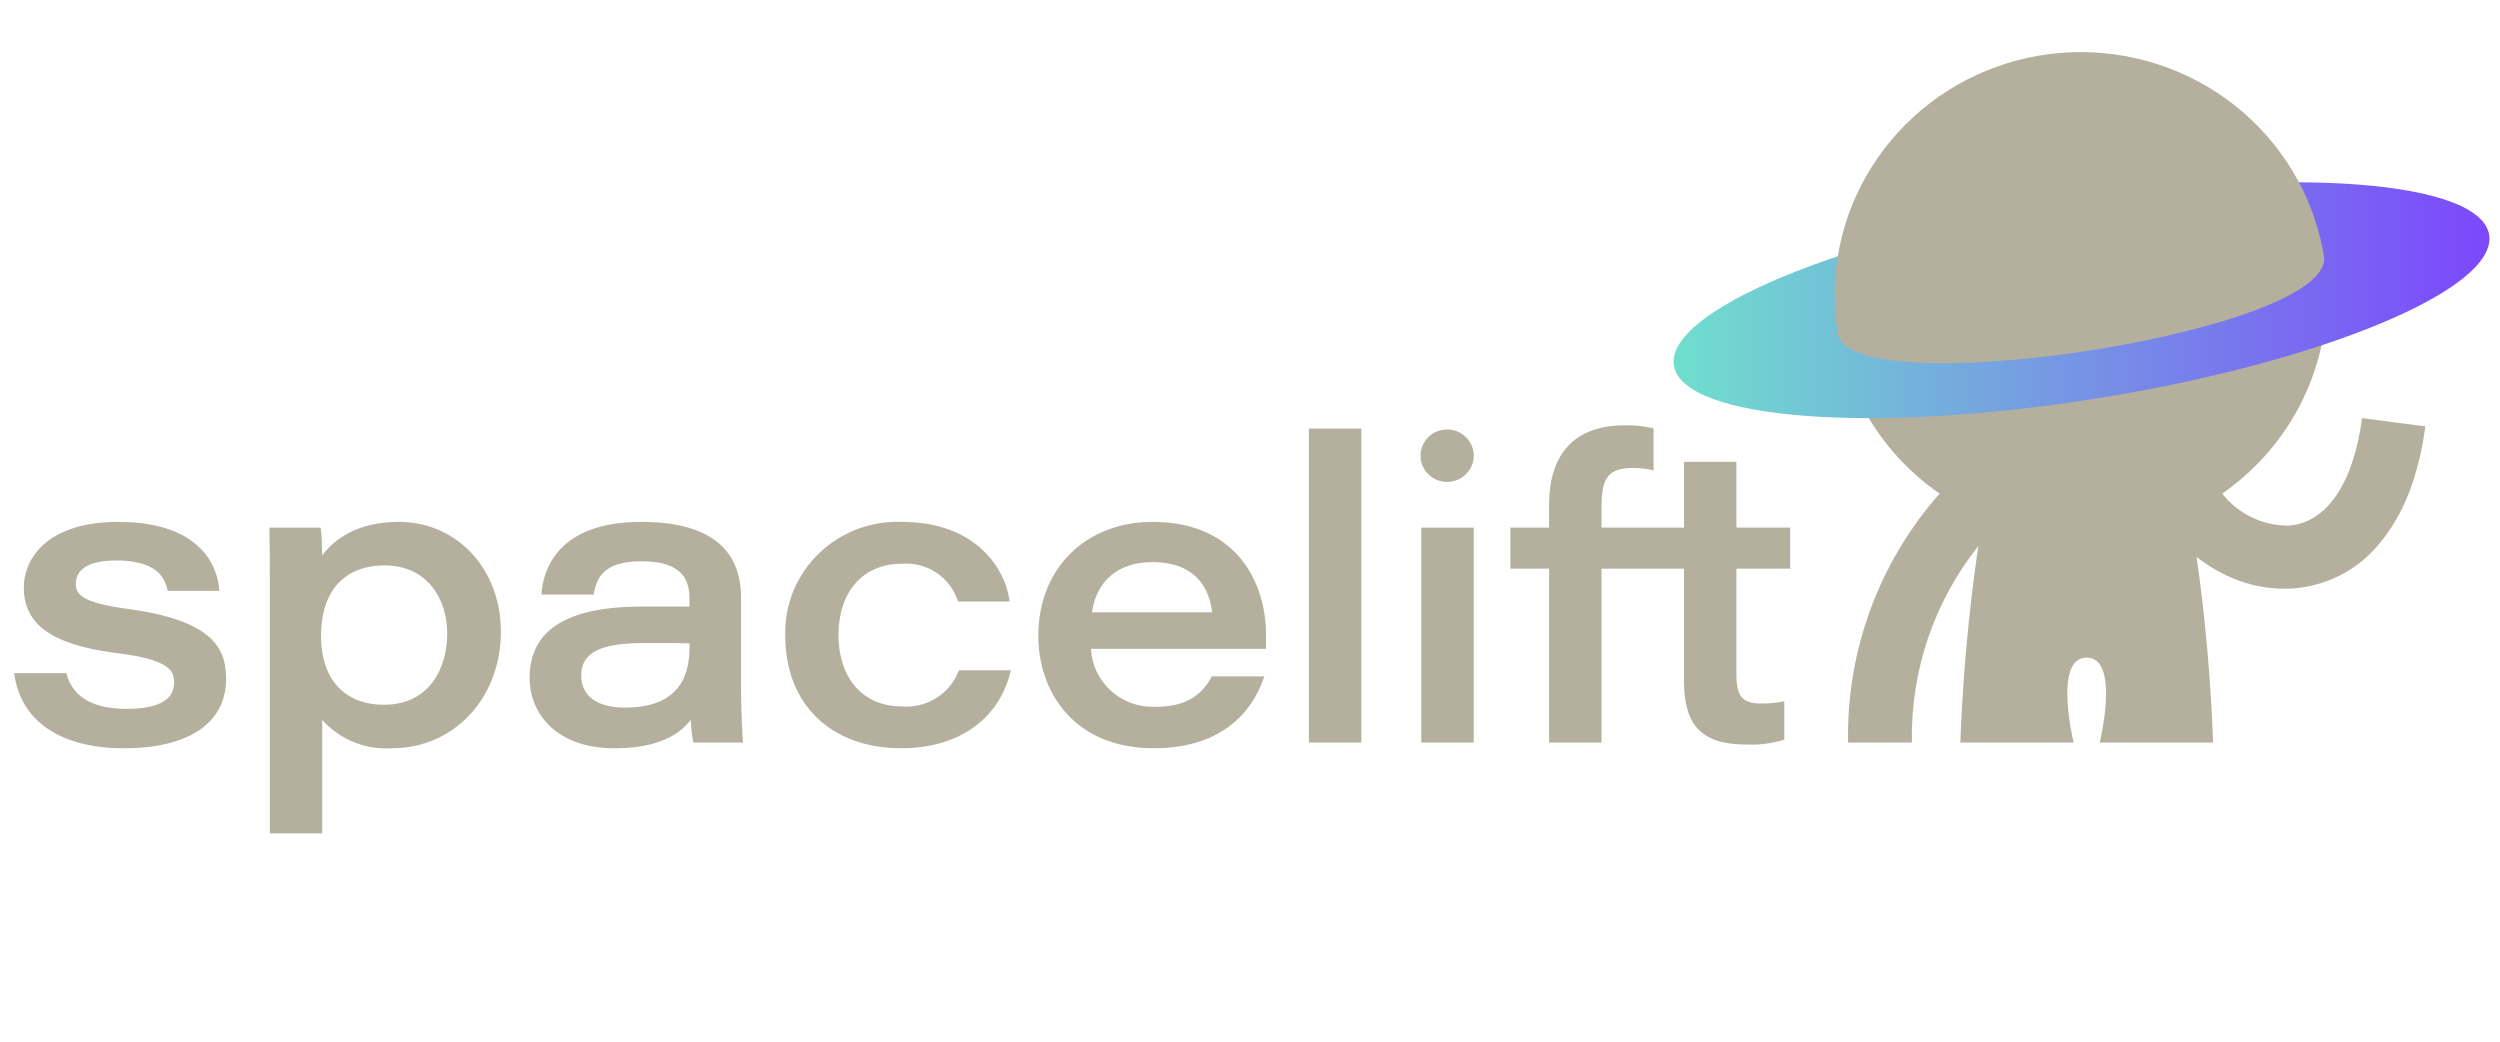
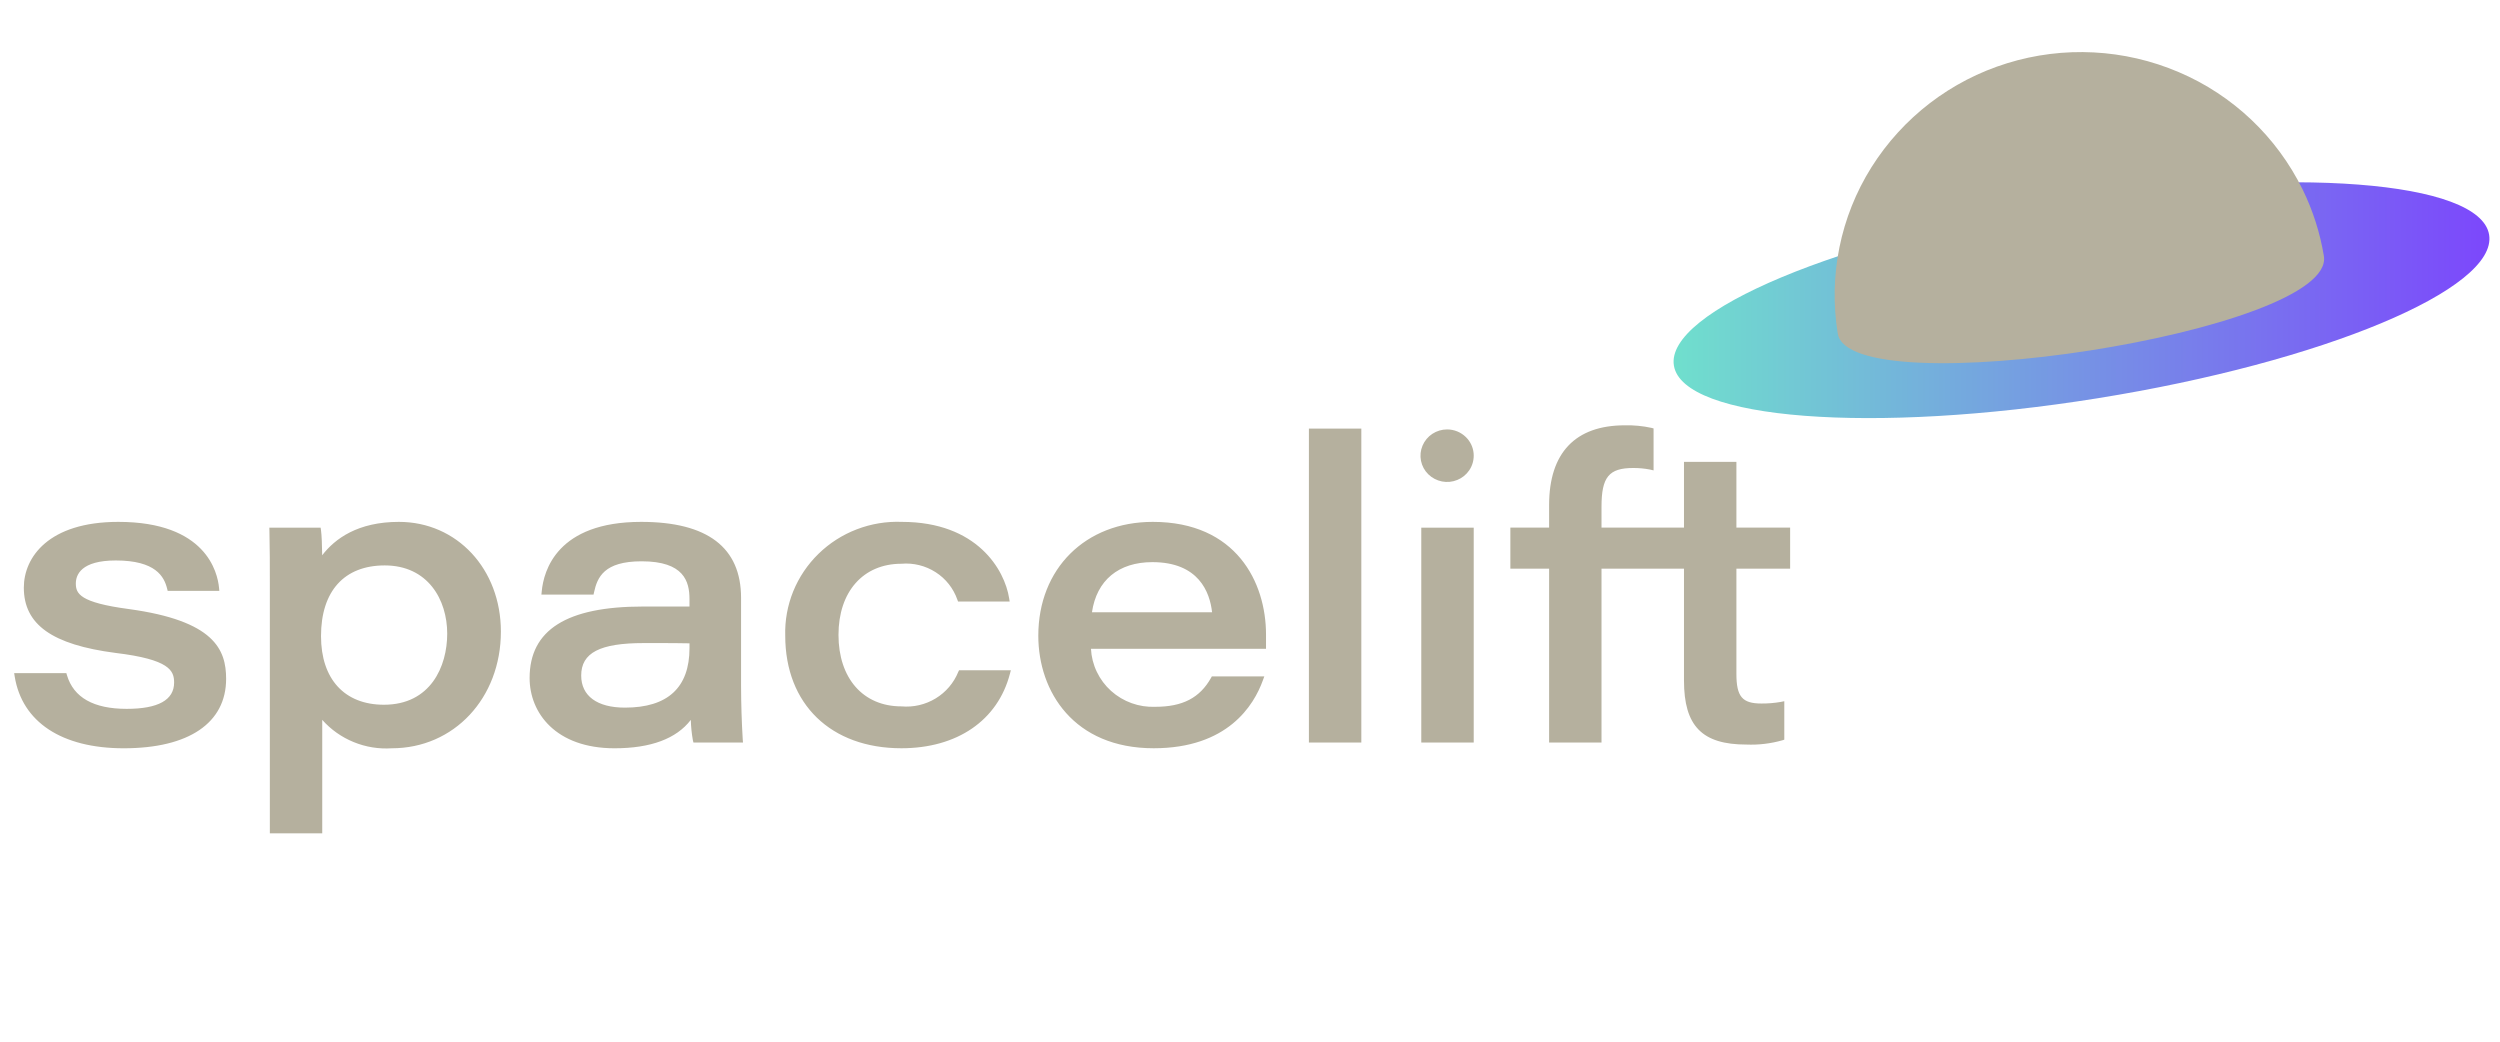
<svg xmlns="http://www.w3.org/2000/svg" width="96" height="40" viewBox="0 0 96 40" fill="none">
-   <path d="M90.704 16.056C90.366 18.577 89.339 20.081 87.885 20.182C87.393 20.186 86.906 20.078 86.463 19.864C86.021 19.652 85.635 19.34 85.334 18.953C86.405 18.209 87.311 17.251 87.992 16.139C88.67 15.031 89.109 13.794 89.278 12.507C83.459 14.216 77.446 15.176 71.384 15.362C72.091 16.805 73.158 18.043 74.482 18.954C72.152 21.587 70.897 24.999 70.966 28.513H73.418C73.362 25.779 74.263 23.111 75.967 20.971C75.6 23.471 75.37 25.988 75.276 28.513H79.628C79.628 28.513 78.83 25.256 80.129 25.253C81.428 25.256 80.63 28.514 80.63 28.514H84.983C84.896 26.128 84.685 23.749 84.35 21.386C84.834 21.771 85.378 22.077 85.96 22.292C86.63 22.539 87.345 22.642 88.058 22.596C88.7 22.549 89.325 22.371 89.896 22.074C90.465 21.778 90.966 21.369 91.37 20.871C92.286 19.792 92.879 18.279 93.133 16.373L90.704 16.056V16.056Z" fill="#B5B09E" />
  <path d="M80.551 15.293C89.195 13.905 95.925 11.093 95.582 9.014C95.24 6.935 87.954 6.374 79.31 7.762C70.665 9.15 63.936 11.962 64.278 14.041C64.621 16.12 71.906 16.681 80.551 15.293Z" fill="url(#paint0_linear_586_1370)" />
  <path d="M4.942 23.387C3.064 23.137 2.912 22.795 2.912 22.406C2.912 22.076 3.111 21.522 4.447 21.522C5.976 21.522 6.304 22.141 6.418 22.606L6.439 22.69H8.422L8.411 22.57C8.354 21.976 7.91 20.04 4.543 20.04C1.865 20.04 0.915 21.4 0.915 22.565C0.915 23.982 1.999 24.755 4.434 25.072C6.514 25.323 6.686 25.753 6.686 26.21C6.686 26.88 6.073 27.22 4.863 27.22C3.595 27.22 2.825 26.785 2.571 25.927L2.548 25.848H0.544L0.564 25.975C0.847 27.728 2.373 28.734 4.751 28.734C7.25 28.734 8.683 27.762 8.683 26.068C8.683 24.941 8.231 23.836 4.942 23.387ZM15.317 20.04C13.745 20.04 12.862 20.683 12.372 21.323C12.367 20.936 12.353 20.545 12.326 20.356L12.312 20.262H10.343L10.346 20.374C10.362 21.035 10.362 21.713 10.362 22.375V32H12.374V27.643C12.706 28.016 13.119 28.308 13.581 28.496C14.044 28.686 14.545 28.767 15.045 28.734C17.433 28.734 19.234 26.807 19.234 24.253C19.234 21.852 17.55 20.04 15.317 20.04ZM17.173 24.332C17.173 25.591 16.536 27.062 14.742 27.062C13.23 27.062 12.327 26.077 12.327 24.427C12.327 22.701 13.219 21.712 14.774 21.712C16.431 21.712 17.173 23.028 17.173 24.332ZM28.457 26.351V22.959C28.457 21.023 27.167 20.04 24.621 20.04C21.396 20.04 20.876 21.909 20.802 22.712L20.79 22.832H22.792L22.811 22.745C22.937 22.169 23.192 21.554 24.638 21.554C26.268 21.554 26.476 22.33 26.476 23.006V23.291H24.685C21.76 23.291 20.337 24.189 20.337 26.036C20.337 27.379 21.345 28.734 23.598 28.734C24.989 28.734 25.972 28.367 26.527 27.644C26.534 27.907 26.561 28.169 26.607 28.428L26.628 28.513H28.531L28.521 28.394C28.48 27.714 28.459 27.032 28.457 26.351ZM22.318 25.941C22.318 25.067 23.036 24.694 24.717 24.694C25.668 24.694 26.208 24.694 26.477 24.704V24.884C26.477 26.403 25.642 27.173 23.997 27.173C22.93 27.173 22.318 26.724 22.318 25.941ZM36.798 25.8C36.626 26.225 36.32 26.583 35.928 26.82C35.534 27.059 35.073 27.166 34.613 27.125C33.146 27.125 32.198 26.048 32.198 24.379C32.198 22.721 33.146 21.648 34.613 21.648C35.075 21.608 35.538 21.722 35.929 21.973C36.318 22.221 36.611 22.593 36.763 23.029L36.79 23.1H38.771L38.751 22.974C38.581 21.884 37.522 20.04 34.629 20.04C34.039 20.017 33.451 20.114 32.9 20.326C32.351 20.536 31.851 20.856 31.43 21.267C31.011 21.675 30.681 22.166 30.46 22.707C30.241 23.248 30.136 23.828 30.153 24.411C30.153 27.037 31.904 28.733 34.613 28.733C36.755 28.733 38.314 27.664 38.781 25.874L38.817 25.737H36.828L36.798 25.8ZM44.267 20.04C41.679 20.04 39.871 21.837 39.871 24.411C39.871 26.563 41.24 28.733 44.299 28.733C47.135 28.733 48.146 27.096 48.496 26.12L48.55 25.973H46.535L46.504 26.03C46.071 26.799 45.412 27.141 44.363 27.141C43.739 27.167 43.129 26.948 42.664 26.53C42.436 26.325 42.25 26.076 42.118 25.799C41.985 25.522 41.909 25.222 41.893 24.915H48.615V24.364C48.615 22.369 47.476 20.04 44.267 20.04ZM44.251 21.586C46.032 21.586 46.459 22.742 46.544 23.512H41.931C42.11 22.286 42.949 21.586 44.251 21.586ZM52.275 16.458H50.262V28.513H52.275V16.458ZM55.569 16.49C55.367 16.49 55.169 16.549 55.001 16.66C54.834 16.77 54.703 16.928 54.625 17.113C54.547 17.297 54.527 17.5 54.566 17.696C54.606 17.892 54.703 18.072 54.846 18.212C54.99 18.353 55.173 18.449 55.371 18.488C55.569 18.527 55.773 18.507 55.96 18.43C56.146 18.355 56.306 18.226 56.419 18.059C56.55 17.866 56.609 17.632 56.586 17.399C56.563 17.167 56.459 16.95 56.292 16.786C56.099 16.596 55.839 16.49 55.569 16.49ZM56.591 20.262H54.577V28.513H56.591L56.591 20.262ZM68.741 21.837V20.261H66.678V17.736H64.665V20.261H61.498V19.456C61.498 18.318 61.782 17.971 62.715 17.971C62.931 17.97 63.148 17.99 63.361 18.031L63.497 18.063V16.452L63.415 16.43C63.08 16.357 62.737 16.324 62.395 16.332C60.492 16.332 59.486 17.39 59.486 19.392V20.261H57.998V21.837H59.486V28.512H61.498V21.837H64.665V26.131C64.665 27.879 65.36 28.591 67.062 28.591C67.528 28.61 67.993 28.555 68.441 28.428L68.517 28.403V26.926L68.382 26.954C68.136 26.997 67.887 27.017 67.637 27.015C66.902 27.015 66.678 26.75 66.678 25.878V21.837H68.741ZM88.423 7.28C87.429 5.254 85.74 3.653 83.663 2.769C81.577 1.878 79.242 1.757 77.074 2.428C74.915 3.094 73.066 4.512 71.863 6.424C70.67 8.325 70.21 10.595 70.57 12.81C71.025 15.594 89.715 12.748 89.237 9.831C89.091 8.946 88.817 8.087 88.423 7.28Z" fill="#B5B09E" />
  <defs>
    <linearGradient id="paint0_linear_586_1370" x1="64.266" y1="11.528" x2="95.595" y2="11.528" gradientUnits="userSpaceOnUse">
      <stop stop-color="#70DFCD" />
      <stop offset="1" stop-color="#7C47FC" />
    </linearGradient>
  </defs>
</svg>